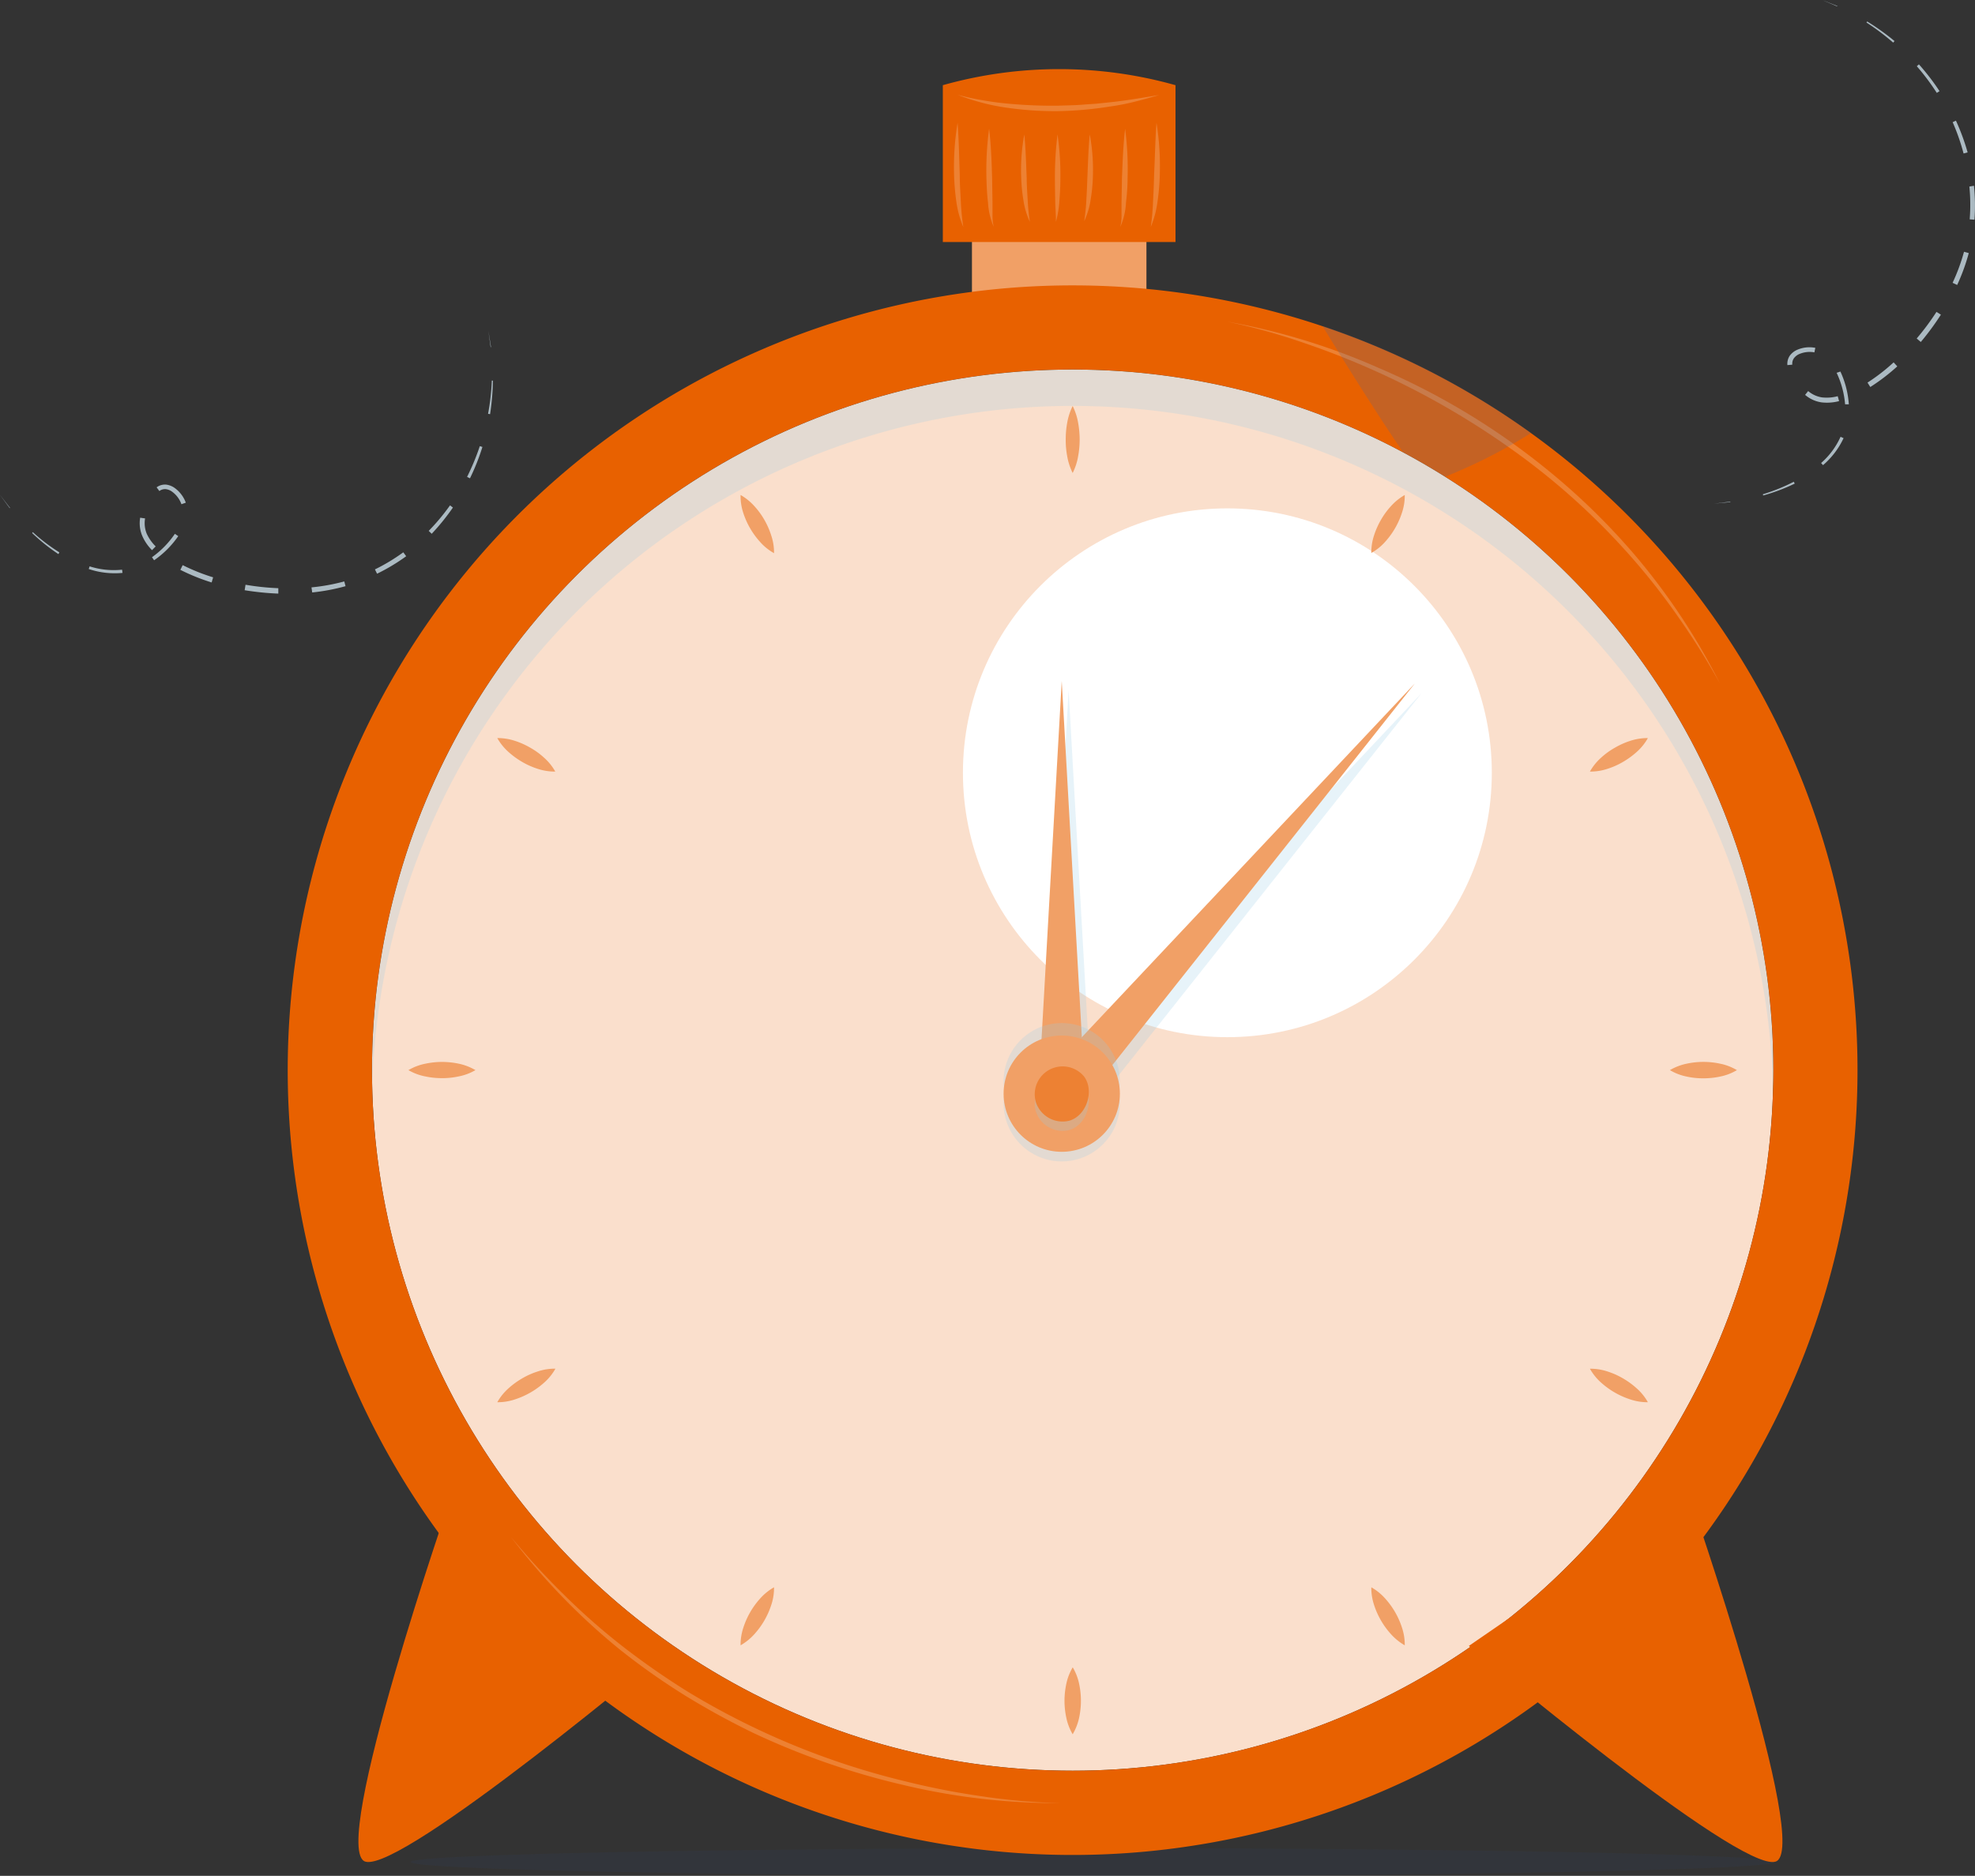
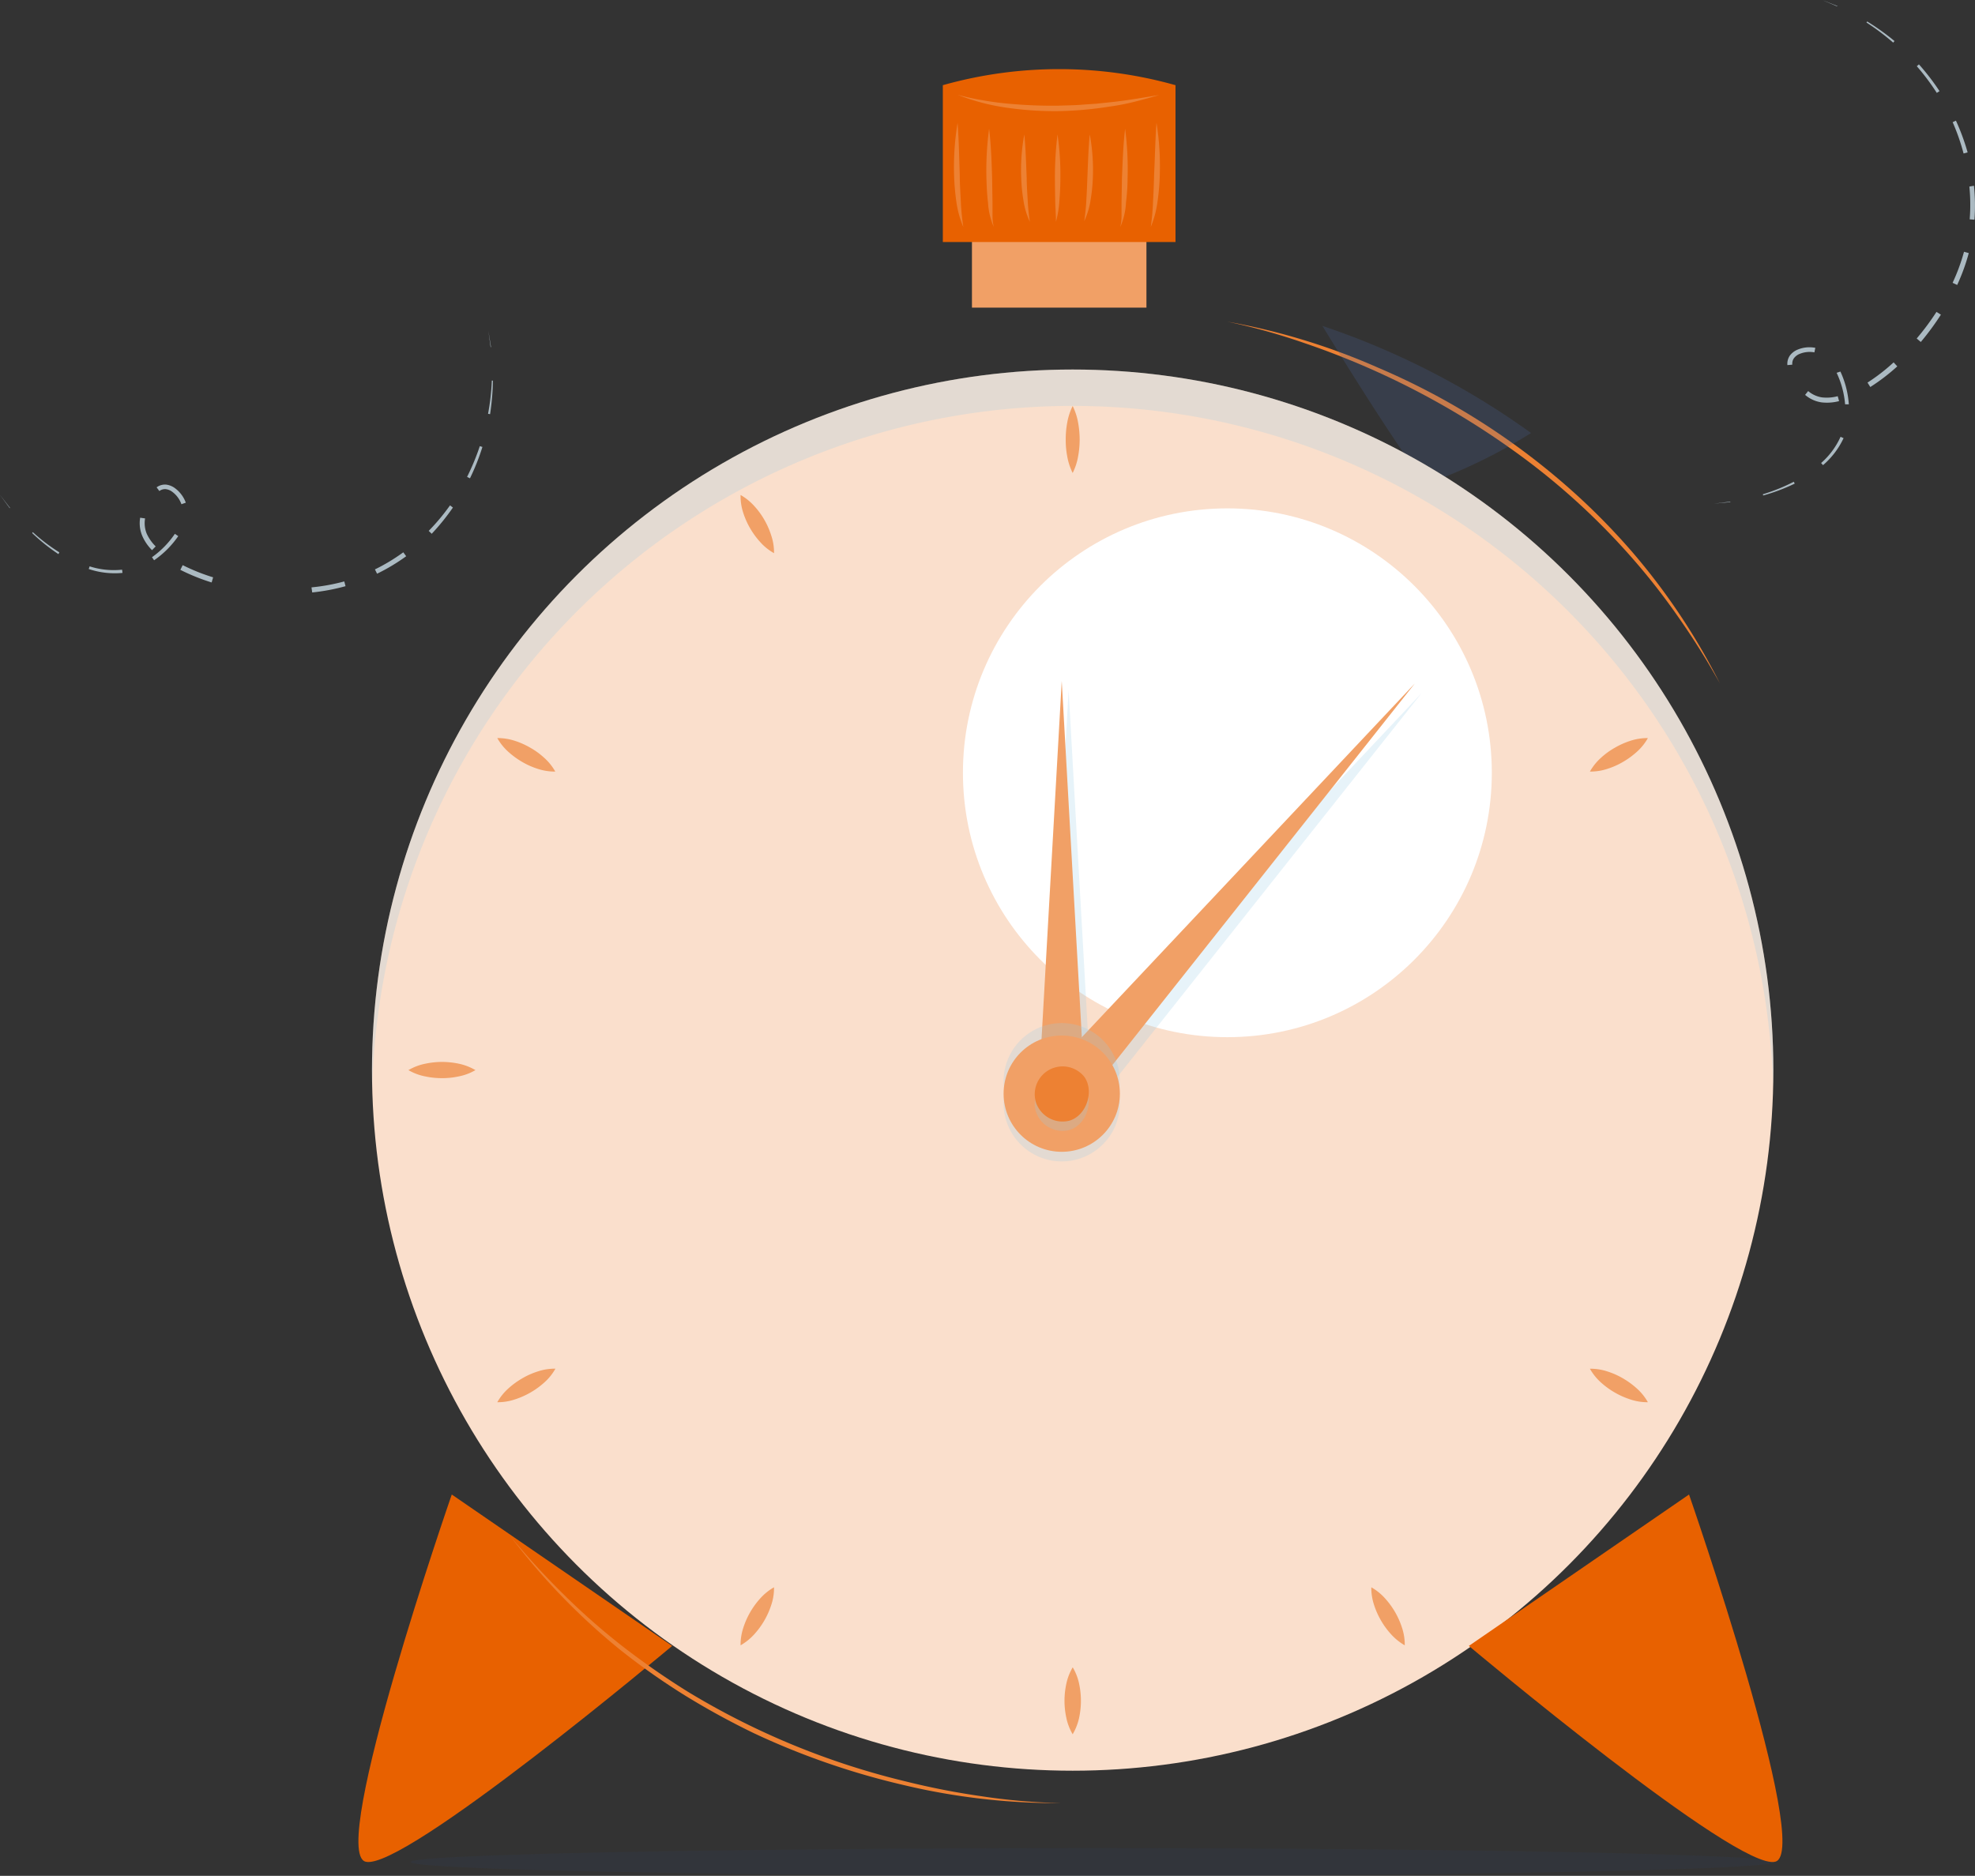
<svg xmlns="http://www.w3.org/2000/svg" viewBox="0 0 361.41 343.31">
  <rect x="0" y="0" width="361.41" height="343.31" fill="#333333" stroke="none" />
  <defs>
    <style>.cls-1{isolation:isolate;}.cls-2{fill:#abbac2;}.cls-3{fill:#f1a066;}.cls-4{fill:#e86100;}.cls-5{fill:#ed8133;}.cls-6{fill:#344c82;opacity:0.11;}.cls-7{fill:#fadfcc;}.cls-8{fill:#fff;}.cls-9{fill:#94c8e3;}.cls-10,.cls-9{opacity:0.23;mix-blend-mode:multiply;}.cls-10{fill:#4c649e;}</style>
  </defs>
  <title>годзиллаРесурс 1время</title>
  <g class="cls-1">
    <g id="Слой_2" data-name="Слой 2">
      <g id="Layer_2" data-name="Layer 2">
        <polygon class="cls-2" points="89.37 60.55 89.85 63.52 89.78 63.53 89.37 60.55" />
        <path class="cls-2" d="M90.2,69.66a45.28,45.28,0,0,1-.52,6.14l-.37-.07A42.66,42.66,0,0,0,90,69.65Z" />
        <path class="cls-2" d="M88.28,81.8A40.63,40.63,0,0,1,86,87.54l-.53-.26a42.5,42.5,0,0,0,2.33-5.63Z" />
        <path class="cls-2" d="M82.88,92.89A40.77,40.77,0,0,1,79,97.69l-.55-.53a38.76,38.76,0,0,0,3.9-4.67Z" />
        <path class="cls-2" d="M74.33,101.8A35.44,35.44,0,0,1,69,105l-.39-.79a34.23,34.23,0,0,0,5.19-3.13Z" />
        <path class="cls-2" d="M63.23,107.28a37.07,37.07,0,0,1-6.1,1.15L57,107.5a36.23,36.23,0,0,0,6-1.09Z" />
-         <path class="cls-2" d="M50.93,108.64a51,51,0,0,1-6.16-.62l.16-1a47,47,0,0,0,6,.63Z" />
        <path class="cls-2" d="M38.73,106.6A37.34,37.34,0,0,1,33,104.29l.43-.86A36,36,0,0,0,39,105.66Z" />
        <path class="cls-2" d="M27.82,100.69A8.42,8.42,0,0,1,26,98a6,6,0,0,1-.35-3.25l.9.13a5.09,5.09,0,0,0,.29,2.77A7.78,7.78,0,0,0,28.49,100Z" />
        <path class="cls-2" d="M28.66,89.19a2.6,2.6,0,0,1,1.73-.5,3.43,3.43,0,0,1,1.62.65A5.72,5.72,0,0,1,34,92l-.8.28A4.83,4.83,0,0,0,31.51,90a2.48,2.48,0,0,0-1.19-.48,1.71,1.71,0,0,0-1.16.35Z" />
        <path class="cls-2" d="M32.62,98.12a17.36,17.36,0,0,1-4.42,4.42l-.39-.56A16.79,16.79,0,0,0,32,97.7Z" />
        <path class="cls-2" d="M22.42,104.85a14.86,14.86,0,0,1-6.18-.71l.16-.49a14.46,14.46,0,0,0,5.94.61Z" />
        <path class="cls-2" d="M10.69,101.41a34.31,34.31,0,0,1-4.8-3.85L6,97.39a33.5,33.5,0,0,0,4.86,3.7Z" />
        <polygon class="cls-2" points="1.78 93 0 90.58 1.83 92.95 1.78 93" />
        <polygon class="cls-2" points="333.43 0 336.22 1.1 336.19 1.17 333.43 0" />
        <path class="cls-2" d="M341.68,3.93a44.25,44.25,0,0,1,5,3.58l-.24.29a43.71,43.71,0,0,0-4.89-3.68Z" />
        <path class="cls-2" d="M351.15,11.78a42.79,42.79,0,0,1,3.77,4.9l-.5.32a42.24,42.24,0,0,0-3.66-4.88Z" />
        <path class="cls-2" d="M357.92,22.08a40.05,40.05,0,0,1,2.14,5.81l-.74.2a39,39,0,0,0-2-5.73Z" />
        <path class="cls-2" d="M361.22,34a35.77,35.77,0,0,1,.09,6.21l-.87-.07a34,34,0,0,0-.06-6Z" />
        <path class="cls-2" d="M360.27,46.32a36.6,36.6,0,0,1-2.12,5.83l-.84-.39a35.79,35.79,0,0,0,2.09-5.68Z" />
        <path class="cls-2" d="M355.17,57.59a48.59,48.59,0,0,1-3.68,5l-.75-.64a46.54,46.54,0,0,0,3.62-4.87Z" />
        <path class="cls-2" d="M347.19,67.05a36.29,36.29,0,0,1-4.94,3.78l-.51-.81a34.87,34.87,0,0,0,4.78-3.7Z" />
        <path class="cls-2" d="M336.54,73.41a8.67,8.67,0,0,1-3.22.23,5.94,5.94,0,0,1-3-1.37l.56-.7a5.09,5.09,0,0,0,2.54,1.16,7.79,7.79,0,0,0,2.87-.22Z" />
        <path class="cls-2" d="M327.08,66.82a2.63,2.63,0,0,1,.45-1.74A3.31,3.31,0,0,1,328.92,64a5.64,5.64,0,0,1,3.27-.34l-.17.83a4.79,4.79,0,0,0-2.75.3,2.42,2.42,0,0,0-1,.78,1.7,1.7,0,0,0-.29,1.17Z" />
        <path class="cls-2" d="M336.78,68a17,17,0,0,1,1.54,6l-.68,0a16.7,16.7,0,0,0-1.55-5.77Z" />
        <path class="cls-2" d="M337.36,80.19a14.73,14.73,0,0,1-3.76,4.94l-.35-.39a14.1,14.1,0,0,0,3.56-4.8Z" />
        <path class="cls-2" d="M328.42,88.51a34.87,34.87,0,0,1-5.77,2.17l-.06-.22a33.52,33.52,0,0,0,5.66-2.29Z" />
        <polygon class="cls-2" points="316.64 91.89 313.65 92.18 316.63 91.81 316.64 91.89" />
      </g>
      <g id="Layer_1" data-name="Layer 1">
        <rect class="cls-3" x="177.86" y="28.47" width="31.93" height="27.83" />
        <path class="cls-4" d="M215.11,44.29H172.53V15.59h0a78.56,78.56,0,0,1,42.58,0h0Z" />
        <path class="cls-5" d="M175.22,17.34a45.08,45.08,0,0,0,4.56,1c1.52.27,3.06.48,4.6.62a87,87,0,0,0,9.27.38c1.54-.06,3.09-.06,4.63-.2l2.32-.16,2.31-.24c3.09-.31,6.14-.85,9.22-1.36-1.49.44-3,.86-4.51,1.24s-3.06.68-4.61.89a66.43,66.43,0,0,1-9.35.83,61.21,61.21,0,0,1-9.37-.62A39.8,39.8,0,0,1,175.22,17.34Z" />
        <path class="cls-5" d="M175.23,22.48c.24,3.21.29,6.39.4,9.57,0,1.58.11,3.17.19,4.75a44.9,44.9,0,0,0,.46,4.75A18.41,18.41,0,0,1,175,36.88a43,43,0,0,1-.41-4.8A49.81,49.81,0,0,1,175.23,22.48Z" />
        <path class="cls-5" d="M181,23.56c.36,3,.46,6,.55,9l.07,4.5,0,2.24a9.28,9.28,0,0,0,.23,2.23,13,13,0,0,1-1.05-4.42c-.18-1.51-.25-3-.29-4.53A57.05,57.05,0,0,1,181,23.56Z" />
        <path class="cls-5" d="M187.44,24.6c.27,2.69.32,5.35.44,8,0,1.33.1,2.65.18,4a38.4,38.4,0,0,0,.4,4,13.81,13.81,0,0,1-1.17-3.88,30.58,30.58,0,0,1-.41-4A35.58,35.58,0,0,1,187.44,24.6Z" />
        <path class="cls-5" d="M211.63,22.48a49.81,49.81,0,0,1,.6,9.6,40.72,40.72,0,0,1-.41,4.8,18.41,18.41,0,0,1-1.24,4.67A44.9,44.9,0,0,0,211,36.8c.09-1.58.15-3.17.19-4.75C211.35,28.87,211.39,25.69,211.63,22.48Z" />
        <path class="cls-5" d="M205.89,23.56a57.05,57.05,0,0,1,.45,9c0,1.51-.11,3-.29,4.53A12.82,12.82,0,0,1,205,41.55a9.28,9.28,0,0,0,.23-2.23l0-2.24.08-4.5C205.43,29.58,205.53,26.58,205.89,23.56Z" />
        <path class="cls-5" d="M199.42,24.6a35.58,35.58,0,0,1,.56,8,30.58,30.58,0,0,1-.41,4,13.81,13.81,0,0,1-1.17,3.88,38.4,38.4,0,0,0,.4-4c.08-1.33.14-2.65.18-4C199.1,30,199.15,27.29,199.42,24.6Z" />
        <path class="cls-5" d="M193.52,24.6a51,51,0,0,1,.52,8c0,1.33-.06,2.67-.17,4a19.11,19.11,0,0,1-.64,4c0-1.34-.12-2.66-.14-4s-.05-2.66-.05-4A62.83,62.83,0,0,1,193.52,24.6Z" />
        <ellipse class="cls-6" cx="199.93" cy="340.78" rx="124.79" ry="2.53" />
        <circle class="cls-7" cx="196.29" cy="195.85" r="128.22" />
        <circle class="cls-8" cx="224.6" cy="141.43" r="48.39" />
        <path class="cls-4" d="M82.67,273.52S60,338.85,66.89,340.72,123,301.23,123,301.23Z" />
        <path class="cls-4" d="M309.08,273.52s22.68,65.33,15.79,67.2-56.08-39.49-56.08-39.49Z" />
-         <path class="cls-4" d="M196.29,52.23A143.63,143.63,0,1,0,339.91,195.85,143.62,143.62,0,0,0,196.29,52.23Zm0,271.84A128.22,128.22,0,1,1,324.51,195.85,128.22,128.22,0,0,1,196.29,324.07Z" />
        <polygon class="cls-9" points="191.29 201.9 199.81 201.9 195.55 126.36 191.29 201.9" />
        <polygon class="cls-3" points="190.03 200.16 198.55 200.16 194.29 124.63 190.03 200.16" />
        <polygon class="cls-9" points="191.55 199.71 197.99 205.28 260.16 126.83 191.55 199.71" />
        <polygon class="cls-3" points="190.29 197.98 196.73 203.54 258.9 125.09 190.29 197.98" />
        <circle class="cls-9" cx="194.29" cy="197.88" r="10.64" />
        <circle class="cls-9" cx="194.29" cy="201.92" r="10.64" />
        <circle class="cls-3" cx="194.29" cy="200.16" r="10.64" />
        <path class="cls-9" d="M189.55,203.4a5.14,5.14,0,0,0,6.12,3.42c3.17-.91,4.65-5.5,2.7-8.1a5.1,5.1,0,0,0-8.82,4.68Z" />
        <path class="cls-3" d="M196.29,74.31a11.1,11.1,0,0,1,1,3.06,17.59,17.59,0,0,1,.28,3.06,16.7,16.7,0,0,1-.28,3.07,10.77,10.77,0,0,1-1,3.06,11.1,11.1,0,0,1-1-3.06,15.86,15.86,0,0,1-.27-3.07,16.65,16.65,0,0,1,.27-3.06A11.1,11.1,0,0,1,196.29,74.31Z" />
        <path class="cls-3" d="M135.52,90.59a10.17,10.17,0,0,1,2.55,2.07,14.13,14.13,0,0,1,1.81,2.49A14.48,14.48,0,0,1,141.13,98a9.62,9.62,0,0,1,.51,3.24,9.76,9.76,0,0,1-2.55-2.06A14.61,14.61,0,0,1,136,93.83,9.83,9.83,0,0,1,135.52,90.59Z" />
        <path class="cls-3" d="M91,135.08a10.14,10.14,0,0,1,3.24.51,14.52,14.52,0,0,1,2.81,1.26,13.58,13.58,0,0,1,2.5,1.81,9.76,9.76,0,0,1,2.06,2.55,9.83,9.83,0,0,1-3.24-.51,14,14,0,0,1-2.82-1.26,14.9,14.9,0,0,1-2.49-1.81A10,10,0,0,1,91,135.08Z" />
        <path class="cls-3" d="M74.74,195.85a9.93,9.93,0,0,1,3.07-1.17,15.16,15.16,0,0,1,3.06-.33,15.32,15.32,0,0,1,3.07.32A10.17,10.17,0,0,1,87,195.85,9.67,9.67,0,0,1,83.94,197a14,14,0,0,1-3.07.32,14.46,14.46,0,0,1-3.06-.32A9.72,9.72,0,0,1,74.74,195.85Z" />
        <path class="cls-3" d="M91,256.63a10,10,0,0,1,2.06-2.55,14.9,14.9,0,0,1,2.49-1.81A14,14,0,0,1,98.4,251a9.83,9.83,0,0,1,3.24-.51,9.76,9.76,0,0,1-2.06,2.55,14.83,14.83,0,0,1-5.31,3.06A9.87,9.87,0,0,1,91,256.63Z" />
        <path class="cls-3" d="M135.52,301.12a9.83,9.83,0,0,1,.51-3.24,14.61,14.61,0,0,1,3.06-5.31,10,10,0,0,1,2.55-2.07,9.64,9.64,0,0,1-.51,3.25,14.68,14.68,0,0,1-3.06,5.3A10.17,10.17,0,0,1,135.52,301.12Z" />
        <path class="cls-3" d="M196.29,317.4a9.88,9.88,0,0,1-1.17-3.06,14.62,14.62,0,0,1,0-6.13,9.91,9.91,0,0,1,1.18-3.06,9.67,9.67,0,0,1,1.18,3.06,14.84,14.84,0,0,1,0,6.13A10.17,10.17,0,0,1,196.29,317.4Z" />
        <path class="cls-3" d="M257.06,301.12a10.35,10.35,0,0,1-2.55-2.07,14.68,14.68,0,0,1-3.06-5.3,9.89,9.89,0,0,1-.51-3.25,10,10,0,0,1,2.55,2.07,14.61,14.61,0,0,1,3.06,5.31A9.83,9.83,0,0,1,257.06,301.12Z" />
        <path class="cls-3" d="M301.55,256.63a9.87,9.87,0,0,1-3.24-.52,14.83,14.83,0,0,1-5.31-3.06,10,10,0,0,1-2.06-2.55,9.83,9.83,0,0,1,3.24.51,14,14,0,0,1,2.82,1.26,14.9,14.9,0,0,1,2.49,1.81A9.76,9.76,0,0,1,301.55,256.63Z" />
-         <path class="cls-3" d="M317.84,195.85a9.63,9.63,0,0,1-3.07,1.18,14.46,14.46,0,0,1-3.06.32,13.84,13.84,0,0,1-3.06-.32,9.72,9.72,0,0,1-3.07-1.18,10.22,10.22,0,0,1,3.07-1.18,14.57,14.57,0,0,1,6.12,0A9.84,9.84,0,0,1,317.84,195.85Z" />
        <path class="cls-3" d="M301.55,135.08a9.76,9.76,0,0,1-2.06,2.55,14.9,14.9,0,0,1-2.49,1.81,14,14,0,0,1-2.82,1.26,9.83,9.83,0,0,1-3.24.51,10,10,0,0,1,2.06-2.55,13.58,13.58,0,0,1,2.5-1.81,14.52,14.52,0,0,1,2.81-1.26A10.14,10.14,0,0,1,301.55,135.08Z" />
-         <path class="cls-3" d="M257.06,90.59a9.83,9.83,0,0,1-.51,3.24,14.61,14.61,0,0,1-3.06,5.31,9.76,9.76,0,0,1-2.55,2.06,9.87,9.87,0,0,1,.51-3.24,14.48,14.48,0,0,1,1.25-2.81,14.13,14.13,0,0,1,1.81-2.49A10.35,10.35,0,0,1,257.06,90.59Z" />
        <path class="cls-9" d="M196.29,74.29A128.22,128.22,0,0,1,324.46,199.05c0-1.06.05-2.13.05-3.2a128.22,128.22,0,0,0-256.44,0c0,1.07,0,2.14.05,3.2A128.22,128.22,0,0,1,196.29,74.29Z" />
        <path class="cls-5" d="M189.55,201.69a5.14,5.14,0,0,0,6.12,3.42c3.17-.91,4.65-5.5,2.7-8.1a5.1,5.1,0,0,0-8.82,4.68Z" />
        <path class="cls-5" d="M224.6,58.87a121.1,121.1,0,0,1,27.6,8.43,129.39,129.39,0,0,1,36.42,23.38,123.67,123.67,0,0,1,10.1,10.38,118.93,118.93,0,0,1,16,24,135.08,135.08,0,0,0-7.66-12.21,120,120,0,0,0-8.91-11.31A127,127,0,0,0,276.8,82.35a146.66,146.66,0,0,0-38.31-19.63A113.4,113.4,0,0,0,224.6,58.87Z" />
        <path class="cls-5" d="M194.11,330a121.14,121.14,0,0,1-28.68-3.29,137.73,137.73,0,0,1-27.34-9.44,142.14,142.14,0,0,1-12.71-6.95A125.52,125.52,0,0,1,113.56,302a119.45,119.45,0,0,1-20.08-20.74,136.28,136.28,0,0,0,9.75,10.63,120.41,120.41,0,0,0,10.81,9.5,140.61,140.61,0,0,0,11.81,8.21A139.66,139.66,0,0,0,165.61,326a138.79,138.79,0,0,0,14.13,2.76A113.31,113.31,0,0,0,194.11,330Z" />
        <path class="cls-10" d="M256.77,82.78c2.62,1.4,5.19,2.9,7.69,4.47a98.65,98.65,0,0,0,15.71-8A143.12,143.12,0,0,0,242,59.65C247.3,68.35,253,77.3,256.77,82.78Z" />
      </g>
    </g>
  </g>
</svg>